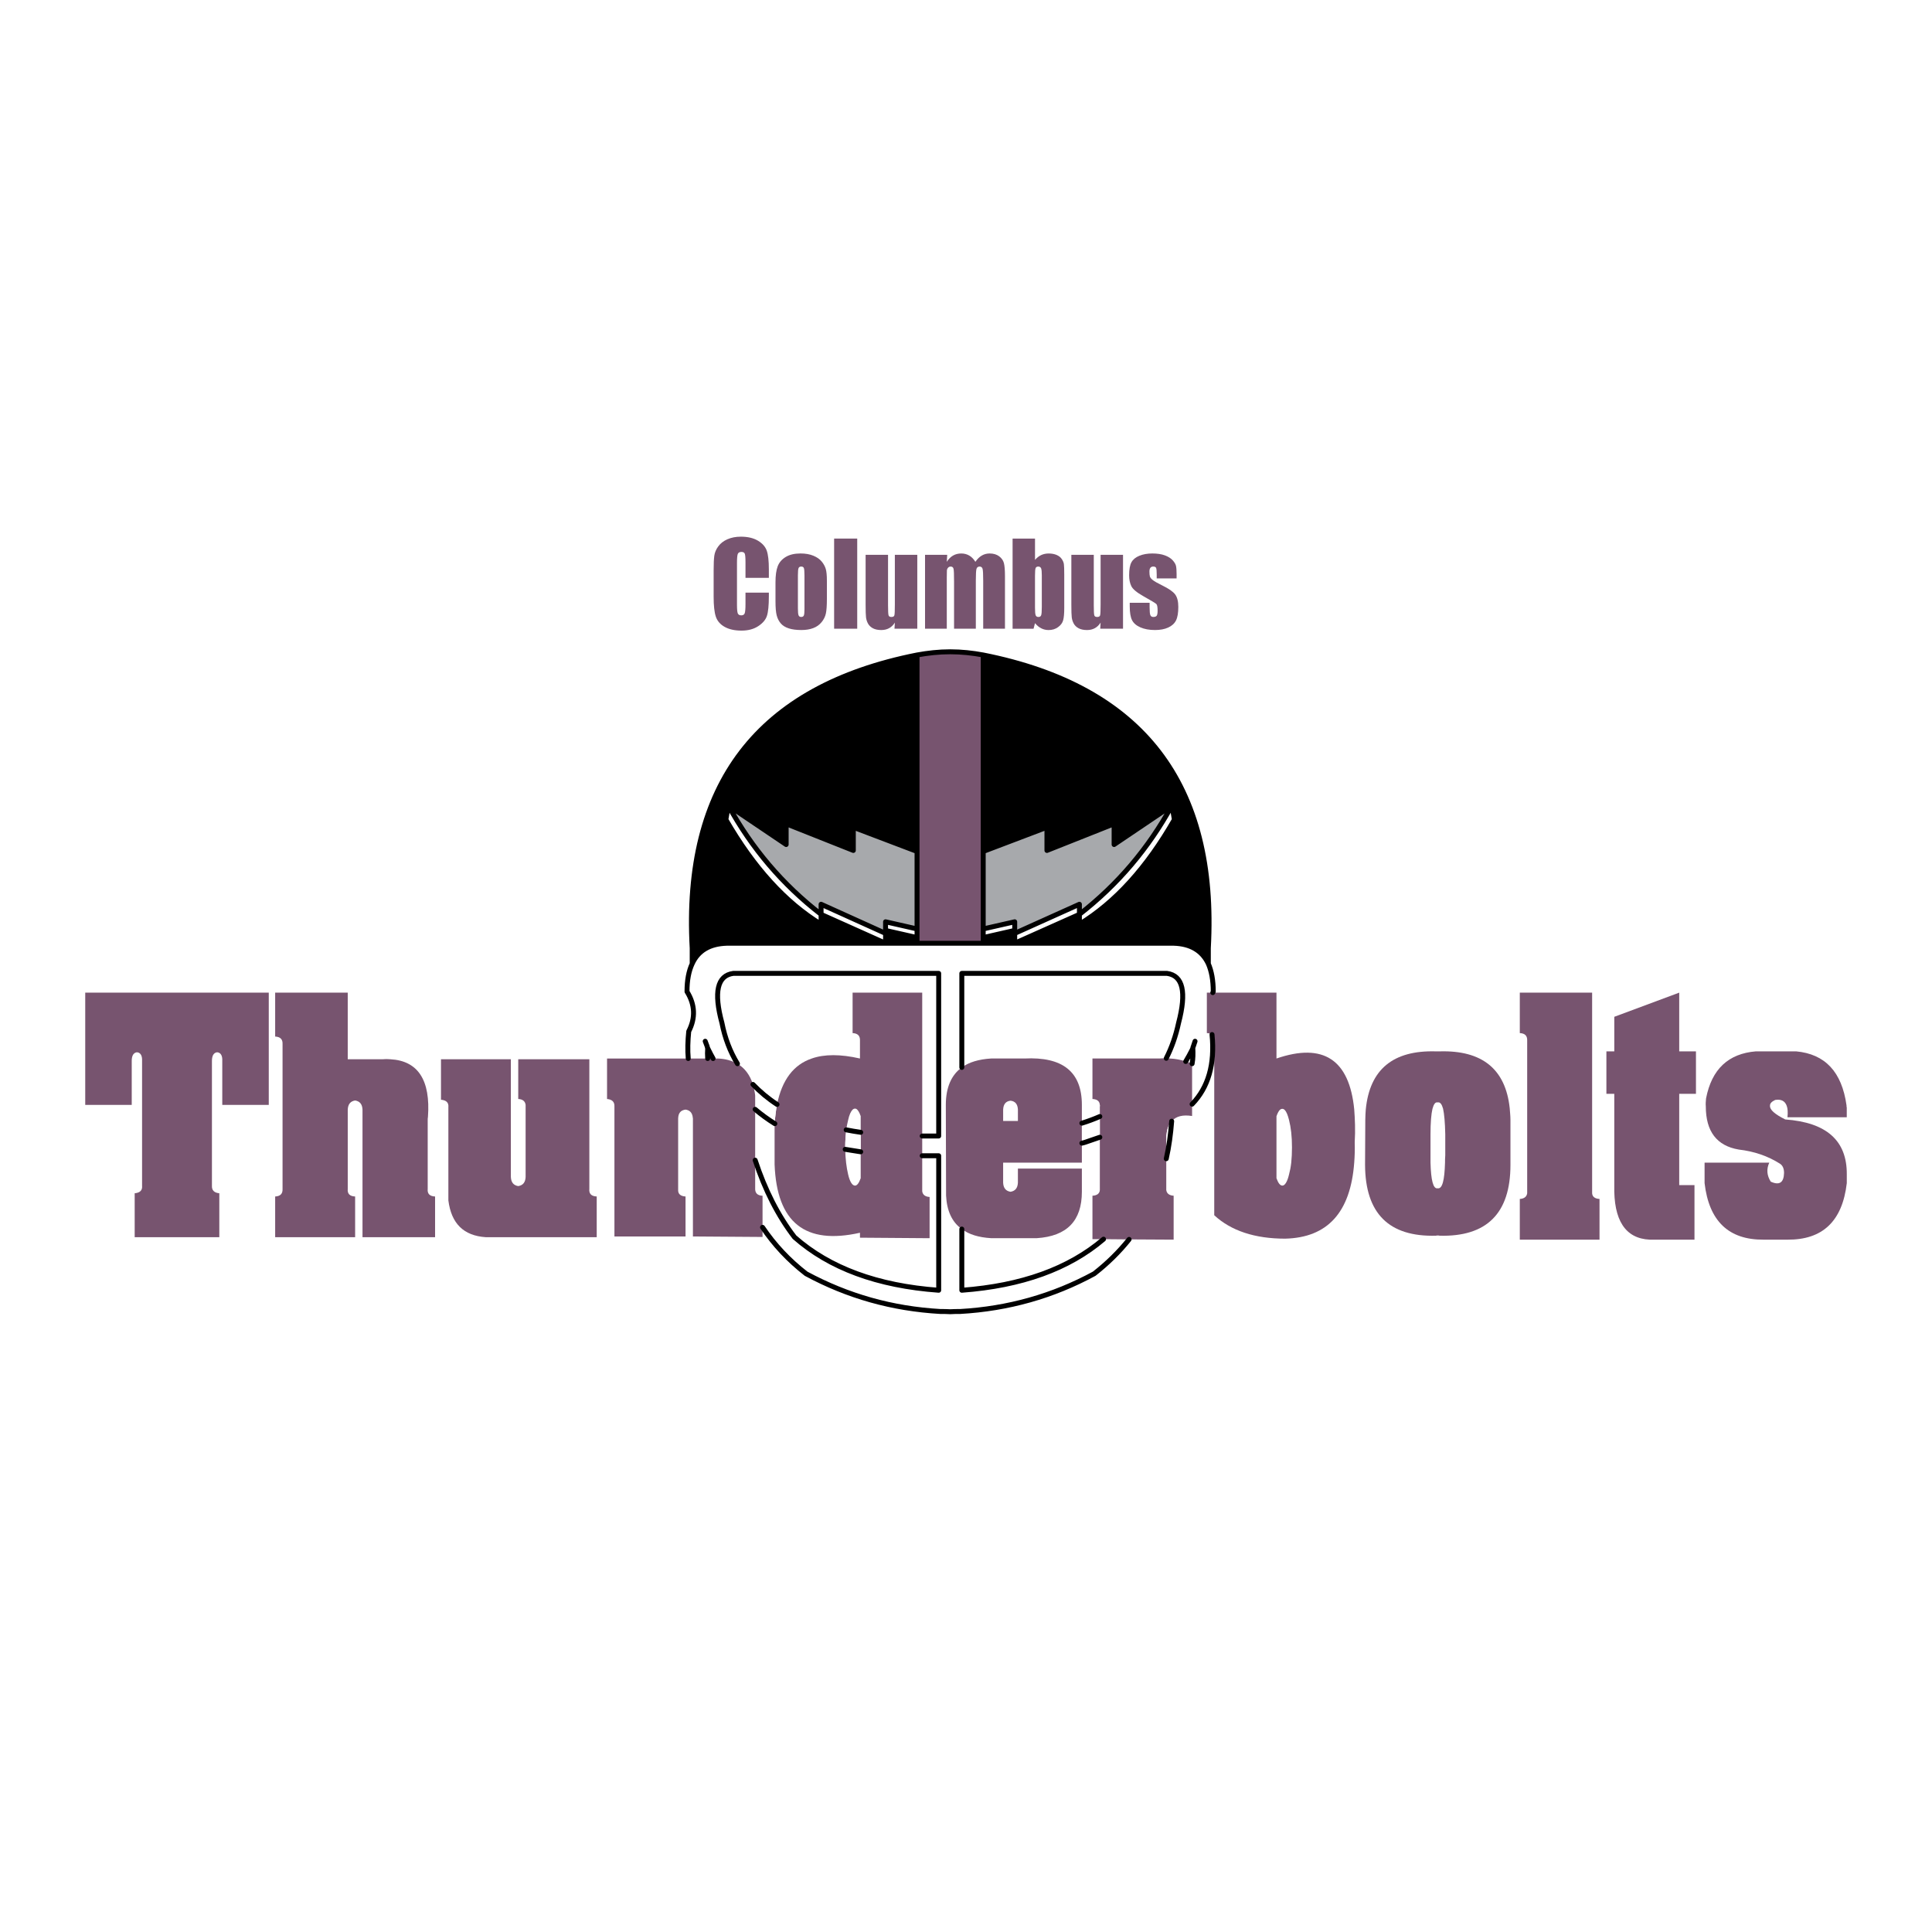
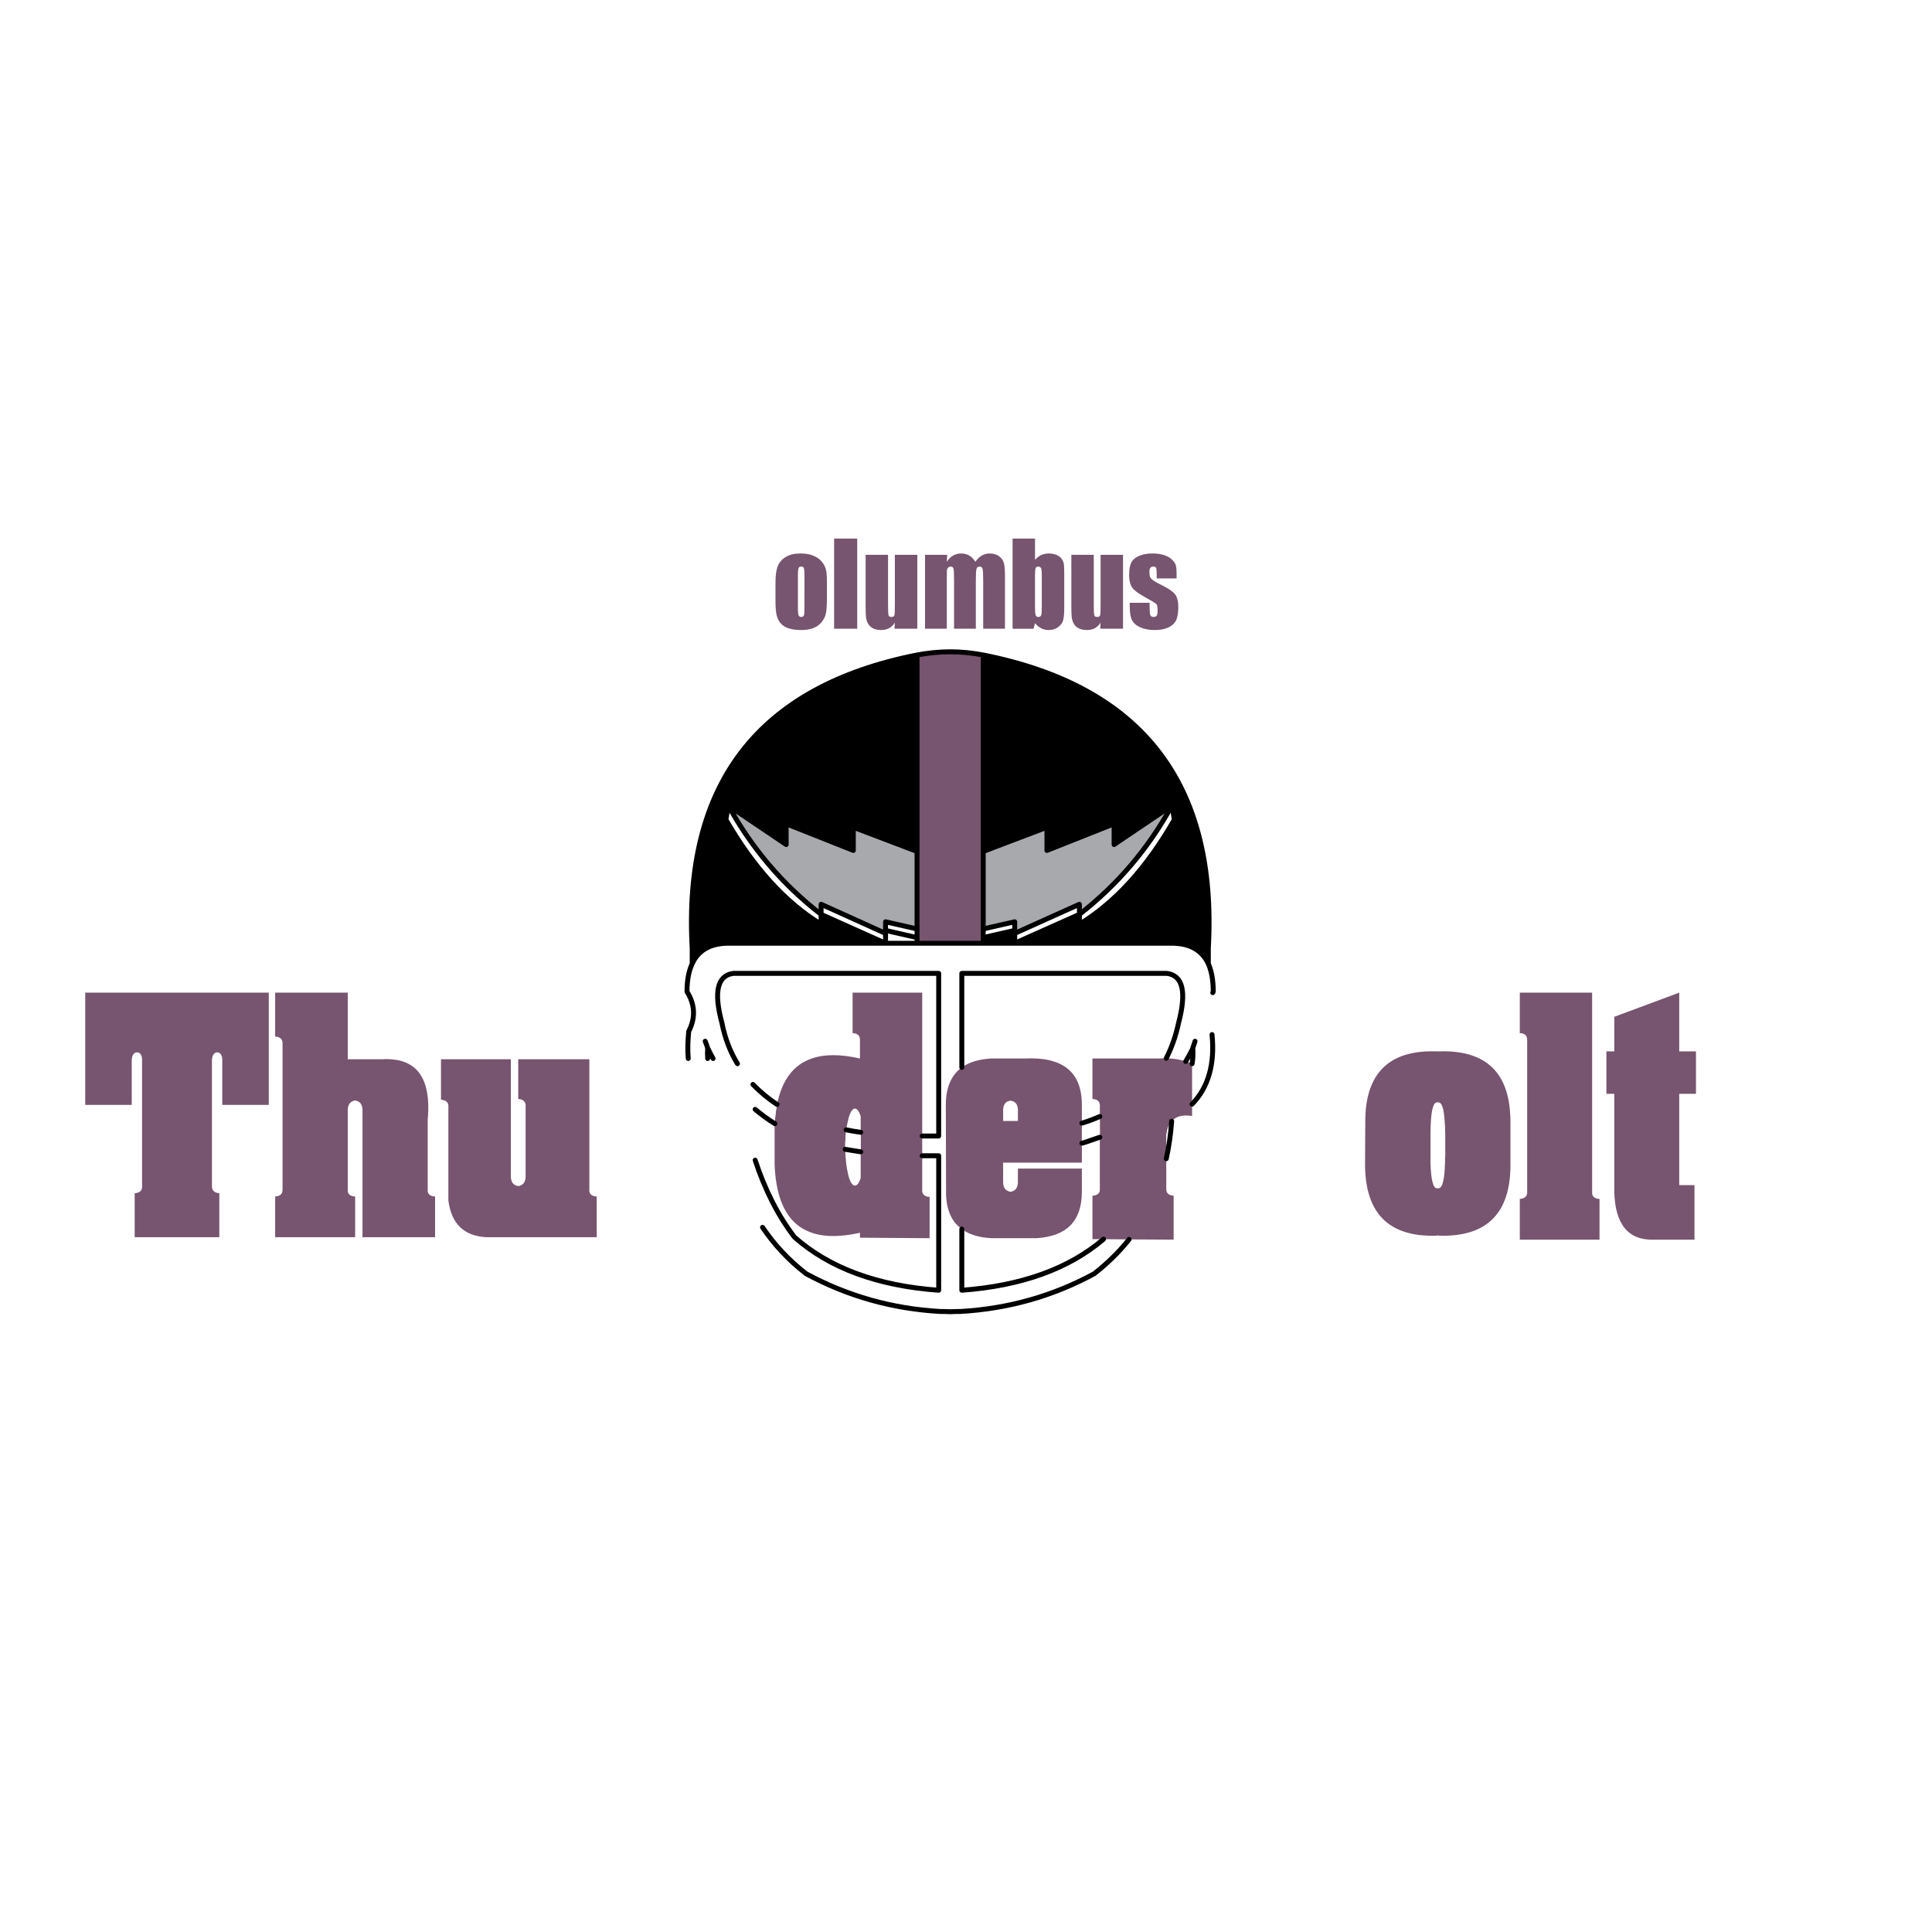
<svg xmlns="http://www.w3.org/2000/svg" version="1.0" id="Layer_1" x="0px" y="0px" width="192.756px" height="192.756px" viewBox="0 0 192.756 192.756" enable-background="new 0 0 192.756 192.756" xml:space="preserve">
  <g>
    <polygon fill-rule="evenodd" clip-rule="evenodd" fill="#FFFFFF" points="0,0 192.756,0 192.756,192.756 0,192.756 0,0  " />
-     <path fill-rule="evenodd" clip-rule="evenodd" fill="#77546F" d="M76.709,57.654h-2.331v-1.566c0-0.455-0.026-0.739-0.075-0.853   c-0.049-0.112-0.159-0.169-0.329-0.169c-0.193,0-0.313,0.068-0.367,0.205c-0.051,0.138-0.078,0.434-0.078,0.889v4.177   c0,0.438,0.027,0.723,0.078,0.855c0.053,0.134,0.168,0.201,0.35,0.201c0.174,0,0.288-0.066,0.34-0.201   c0.053-0.133,0.081-0.446,0.081-0.938v-1.126h2.331v0.349c0,0.929-0.066,1.588-0.196,1.978c-0.13,0.389-0.422,0.729-0.87,1.021   c-0.448,0.292-1.002,0.44-1.658,0.44c-0.684,0-1.248-0.125-1.689-0.374c-0.442-0.248-0.737-0.591-0.881-1.029   c-0.144-0.44-0.215-1.1-0.215-1.981v-2.626c0-0.648,0.022-1.134,0.066-1.458c0.045-0.324,0.176-0.637,0.397-0.937   c0.219-0.3,0.523-0.537,0.913-0.709c0.389-0.17,0.837-0.258,1.342-0.258c0.688,0,1.255,0.135,1.701,0.4   c0.446,0.267,0.739,0.599,0.881,0.997c0.14,0.398,0.209,1.018,0.209,1.858V57.654L76.709,57.654z" />
    <path fill-rule="evenodd" clip-rule="evenodd" fill="#77546F" d="M82.499,57.944v1.805c0,0.662-0.034,1.149-0.101,1.458   c-0.066,0.309-0.208,0.597-0.427,0.866c-0.218,0.268-0.497,0.467-0.837,0.594c-0.342,0.129-0.735,0.191-1.178,0.191   c-0.495,0-0.913-0.053-1.257-0.163c-0.344-0.11-0.61-0.275-0.799-0.495c-0.191-0.22-0.327-0.487-0.408-0.8   c-0.082-0.313-0.121-0.781-0.121-1.407v-1.891c0-0.685,0.074-1.219,0.221-1.604s0.414-0.694,0.797-0.927   c0.384-0.233,0.875-0.351,1.473-0.351c0.502,0,0.934,0.076,1.292,0.226c0.361,0.15,0.639,0.345,0.833,0.586   c0.197,0.241,0.329,0.489,0.403,0.743C82.463,57.032,82.499,57.42,82.499,57.944L82.499,57.944z M80.261,57.388   c0-0.379-0.021-0.616-0.06-0.715c-0.042-0.099-0.129-0.148-0.261-0.148c-0.132,0-0.221,0.049-0.264,0.148   c-0.045,0.099-0.068,0.336-0.068,0.715v3.326c0,0.349,0.023,0.577,0.068,0.681c0.043,0.106,0.13,0.159,0.259,0.159   c0.134,0,0.221-0.049,0.263-0.144c0.043-0.097,0.064-0.305,0.064-0.622V57.388L80.261,57.388z" />
    <polygon fill-rule="evenodd" clip-rule="evenodd" fill="#77546F" points="85.525,53.733 85.525,62.726 83.221,62.726    83.221,53.733 85.525,53.733  " />
    <path fill-rule="evenodd" clip-rule="evenodd" fill="#77546F" d="M91.518,55.354v7.372h-2.275l0.038-0.61   c-0.155,0.248-0.346,0.434-0.573,0.557c-0.227,0.125-0.487,0.186-0.782,0.186c-0.336,0-0.616-0.059-0.837-0.176   c-0.221-0.12-0.384-0.277-0.49-0.472c-0.105-0.197-0.17-0.402-0.196-0.614c-0.026-0.214-0.04-0.637-0.04-1.271v-4.971H88.6v5.017   c0,0.575,0.017,0.914,0.053,1.022c0.034,0.108,0.13,0.161,0.285,0.161c0.167,0,0.265-0.055,0.295-0.167   c0.032-0.112,0.047-0.469,0.047-1.071v-4.962H91.518L91.518,55.354z" />
    <path fill-rule="evenodd" clip-rule="evenodd" fill="#77546F" d="M94.502,55.354l-0.04,0.699c0.174-0.276,0.382-0.485,0.622-0.624   c0.238-0.138,0.512-0.208,0.818-0.208c0.599,0,1.07,0.277,1.412,0.832c0.189-0.276,0.401-0.485,0.637-0.624   s0.499-0.208,0.786-0.208c0.38,0,0.695,0.093,0.945,0.277c0.247,0.186,0.408,0.413,0.478,0.681c0.07,0.269,0.106,0.705,0.106,1.308   v5.239h-2.172v-4.805c0-0.629-0.021-1.02-0.062-1.169c-0.044-0.15-0.142-0.226-0.297-0.226c-0.159,0-0.261,0.076-0.308,0.224   c-0.045,0.147-0.068,0.538-0.068,1.171v4.805h-2.172v-4.683c0-0.723-0.017-1.155-0.053-1.299c-0.034-0.144-0.13-0.218-0.289-0.218   c-0.101,0-0.186,0.038-0.255,0.116c-0.07,0.076-0.109,0.167-0.117,0.277c-0.007,0.11-0.011,0.341-0.011,0.698v5.11h-2.17v-7.372   H94.502L94.502,55.354z" />
    <path fill-rule="evenodd" clip-rule="evenodd" fill="#77546F" d="M103.263,53.733v2.127c0.184-0.214,0.39-0.375,0.616-0.481   c0.227-0.104,0.475-0.157,0.739-0.157c0.307,0,0.572,0.047,0.798,0.144c0.225,0.097,0.396,0.231,0.516,0.406   c0.117,0.174,0.189,0.345,0.212,0.512c0.024,0.165,0.036,0.521,0.036,1.066v3.322c0,0.54-0.036,0.944-0.108,1.208   c-0.071,0.266-0.239,0.495-0.506,0.688c-0.265,0.195-0.581,0.292-0.947,0.292c-0.261,0-0.507-0.057-0.733-0.172   c-0.227-0.114-0.435-0.287-0.622-0.516l-0.146,0.556h-2.092v-8.993H103.263L103.263,53.733z M103.943,57.449   c0-0.381-0.024-0.631-0.072-0.747c-0.049-0.117-0.142-0.176-0.283-0.176c-0.136,0-0.225,0.051-0.265,0.154   c-0.041,0.103-0.061,0.358-0.061,0.77v3.178c0,0.396,0.023,0.648,0.068,0.76c0.047,0.112,0.138,0.167,0.274,0.167   c0.14,0,0.232-0.057,0.273-0.172c0.044-0.116,0.064-0.391,0.064-0.829V57.449L103.943,57.449z" />
    <path fill-rule="evenodd" clip-rule="evenodd" fill="#77546F" d="M112.044,55.354v7.372h-2.275l0.038-0.61   c-0.155,0.248-0.346,0.434-0.573,0.557c-0.227,0.125-0.487,0.186-0.782,0.186c-0.336,0-0.616-0.059-0.837-0.176   c-0.222-0.12-0.384-0.277-0.49-0.472c-0.105-0.197-0.17-0.402-0.196-0.614c-0.026-0.214-0.04-0.637-0.04-1.271v-4.971h2.238v5.017   c0,0.575,0.017,0.914,0.053,1.022c0.034,0.108,0.131,0.161,0.285,0.161c0.167,0,0.265-0.055,0.295-0.167   c0.032-0.112,0.048-0.469,0.048-1.071v-4.962H112.044L112.044,55.354z" />
    <path fill-rule="evenodd" clip-rule="evenodd" fill="#77546F" d="M117.388,57.708h-1.983v-0.398c0-0.341-0.019-0.558-0.059-0.648   c-0.037-0.091-0.134-0.137-0.289-0.137c-0.126,0-0.221,0.042-0.283,0.125c-0.062,0.083-0.095,0.208-0.095,0.375   c0,0.226,0.018,0.392,0.048,0.497c0.032,0.106,0.126,0.222,0.283,0.347c0.157,0.127,0.479,0.311,0.966,0.55   c0.65,0.318,1.075,0.62,1.279,0.9c0.202,0.283,0.305,0.69,0.305,1.229c0,0.599-0.077,1.052-0.232,1.358   c-0.155,0.305-0.416,0.54-0.779,0.705c-0.362,0.165-0.801,0.247-1.315,0.247c-0.566,0-1.055-0.089-1.459-0.266   c-0.404-0.178-0.682-0.419-0.833-0.722s-0.228-0.764-0.228-1.378v-0.354h1.983v0.466c0,0.396,0.024,0.654,0.075,0.771   c0.049,0.12,0.147,0.178,0.295,0.178c0.159,0,0.271-0.04,0.333-0.119s0.094-0.249,0.094-0.502c0-0.353-0.039-0.573-0.12-0.662   c-0.086-0.089-0.521-0.351-1.303-0.789c-0.657-0.37-1.059-0.705-1.202-1.009c-0.144-0.301-0.216-0.66-0.216-1.075   c0-0.588,0.078-1.022,0.233-1.303c0.154-0.279,0.417-0.495,0.79-0.646c0.37-0.152,0.801-0.228,1.292-0.228   c0.486,0,0.902,0.062,1.242,0.186c0.342,0.125,0.604,0.289,0.786,0.491c0.184,0.205,0.295,0.393,0.333,0.567   c0.039,0.174,0.059,0.448,0.059,0.817V57.708L117.388,57.708z" />
-     <path fill-rule="evenodd" clip-rule="evenodd" fill="#77546F" d="M178.115,111.689c-1.03-0.518-1.546-0.961-1.521-1.354   c-0.024-0.223,0.147-0.42,0.516-0.592c0.589-0.098,0.981,0.1,1.153,0.592c0.099,0.27,0.123,0.641,0.073,1.133h5.916v-0.961   c-0.024-0.074-0.024-0.148-0.024-0.223c-0.467-3.348-2.136-5.121-5.032-5.391h-4.001c-2.749,0.221-4.418,1.771-4.982,4.701   c-0.024,0.271-0.049,0.543-0.024,0.789c0,2.512,1.104,3.939,3.289,4.309c1.521,0.174,2.896,0.641,4.099,1.404   c0.271,0.172,0.418,0.467,0.418,0.936c-0.025,0.961-0.467,1.256-1.326,0.861c-0.393-0.615-0.441-1.256-0.147-1.896h-6.455v2.045   c0.441,3.791,2.405,5.664,5.891,5.639h2.381c3.511,0.025,5.475-1.848,5.916-5.639v-0.887   C184.276,113.807,182.239,111.984,178.115,111.689L178.115,111.689z" />
    <path fill-rule="evenodd" clip-rule="evenodd" fill="#77546F" d="M161.057,104.895h-0.786v4.234h0.786v9.75   c0.073,3.301,1.423,4.9,4.001,4.803h4.001v-5.441h-1.522v-9.111h1.669v-4.234h-1.669v-5.861l-6.479,2.412V104.895L161.057,104.895z   " />
    <path fill-rule="evenodd" clip-rule="evenodd" fill="#77546F" d="M143.629,104.895c-0.05,0-0.123,0-0.172,0   c-0.074,0-0.123,0-0.196,0c-4.271-0.125-6.603,1.797-6.996,5.785c-0.024,0.346-0.049,0.689-0.049,1.059l-0.024,4.482   c0.024,4.85,2.381,7.189,7.069,7.066c0.073-0.023,0.122-0.023,0.196-0.023c0.049,0,0.122,0,0.172,0.023   c4.688,0.123,7.069-2.217,7.069-7.066v-4.482c0-0.418-0.05-0.812-0.074-1.182C150.207,106.666,147.875,104.77,143.629,104.895   L143.629,104.895L143.629,104.895z M143.973,110.605c0.122,0.543,0.196,1.379,0.221,2.562v2.092   c-0.024,0.271-0.024,0.518-0.024,0.738c-0.049,1.773-0.271,2.611-0.712,2.562l0,0c-0.024,0-0.024,0-0.049,0   c-0.418,0.049-0.639-0.789-0.688-2.562c0-0.221,0-0.467,0-0.738v-2.092c0-1.158,0.073-2.02,0.196-2.537   c0.123-0.469,0.295-0.689,0.491-0.641c0.024-0.023,0.024-0.023,0.049,0c0-0.023,0-0.023,0,0   C143.678,109.941,143.85,110.162,143.973,110.605L143.973,110.605z" />
    <path fill-rule="evenodd" clip-rule="evenodd" fill="#77546F" d="M151.631,103.072c0.516,0.023,0.761,0.27,0.736,0.762v15.219   c-0.05,0.344-0.295,0.541-0.736,0.566v4.062h7.953v-4.062c-0.467-0.025-0.712-0.223-0.737-0.566v-20.02h-7.216V103.072   L151.631,103.072z" />
    <path fill-rule="evenodd" clip-rule="evenodd" fill="#A7A9AC" d="M104.453,82.536l-6.357,2.413v7.731l3.143-0.714v0.862v0.295   l6.455-2.906v1.01c3.83-2.979,6.897-6.599,9.229-10.859l-5.769,3.891V82.19l-6.701,2.66V82.536L104.453,82.536z" />
    <path fill-rule="evenodd" clip-rule="evenodd" d="M98.096,84.949l6.357-2.413v2.314l6.701-2.66v2.069l5.769-3.891l0.245,1.404   c-2.749,4.802-5.915,8.273-9.475,10.44v-0.985l-6.455,2.881h15.856c1.693,0.049,2.847,0.739,3.461,2.044v-1.552   c0.908-16.35-6.578-26.101-22.46-29.253V84.949L98.096,84.949z" />
    <path fill-rule="evenodd" clip-rule="evenodd" fill="#FFFFFF" d="M117.168,81.772l-0.245-1.404   c-2.332,4.26-5.399,7.88-9.229,10.859v0.985C111.253,90.045,114.419,86.574,117.168,81.772L117.168,81.772z" />
    <path fill-rule="evenodd" clip-rule="evenodd" fill="#77546F" d="M98.096,84.949V65.348c-1.055-0.197-2.16-0.319-3.289-0.319   c-1.154,0-2.234,0.123-3.314,0.319v19.601v7.731v0.862v0.566h6.603v-0.566V92.68V84.949L98.096,84.949z" />
    <path fill-rule="evenodd" clip-rule="evenodd" fill="#FFFFFF" d="M116.432,97.113c1.596,0.221,1.964,1.871,1.154,4.949   c-0.271,1.279-0.688,2.461-1.228,3.521c0.123,0,0.245,0,0.368,0.023c0.54,0.025,1.056,0.123,1.571,0.295   c0.221-0.369,0.441-0.762,0.638-1.156c0.024-0.049,0.049-0.123,0.074-0.172c0-0.074,0.023-0.123,0.049-0.174l0.172-0.516   l-0.172,0.516c-0.025,0.051-0.049,0.123-0.049,0.174c0.023,0.541,0.023,1.033-0.074,1.551v4.037   c1.62-1.674,2.283-3.988,1.988-6.943c-0.123-0.074-0.295-0.146-0.516-0.146v-4.039h0.589c0.024-0.049,0.05-0.074,0.05-0.098   c0-1.133-0.172-2.044-0.491-2.783c-0.614-1.305-1.768-1.995-3.461-2.044h-15.856h-3.143h-6.603h-3.142H72.52   c-1.718,0.049-2.872,0.739-3.461,2.044c-0.344,0.739-0.516,1.65-0.516,2.783c0.81,1.305,0.859,2.635,0.172,3.963   c-0.098,0.961-0.123,1.871-0.049,2.709h1.939c-0.025-0.344-0.025-0.689,0-1.033c-0.025-0.051-0.049-0.123-0.049-0.174l-0.196-0.516   l0.196,0.516c0,0.051,0.024,0.1,0.049,0.174c0.024,0.049,0.049,0.098,0.074,0.146c0.147,0.297,0.294,0.592,0.466,0.887h0.491   c0.761,0.025,1.399,0.223,1.939,0.518c-0.737-1.207-1.252-2.561-1.547-4.062c-0.834-3.078-0.466-4.729,1.129-4.949h20.496v16.227   H92.5c-0.172,0-0.319,0-0.491,0v1.969c0.54,0,1.08,0,1.645,0v13.42c-6.112-0.443-10.898-2.215-14.384-5.293   c-1.645-2.143-2.945-4.703-3.927-7.684v2.783c-0.024,0.492,0.221,0.738,0.736,0.764v3.152c1.178,1.748,2.602,3.273,4.345,4.629   c4.148,2.24,8.591,3.496,13.402,3.768c0.319,0,0.638,0,0.982,0.023c0.319-0.023,0.638-0.023,0.982-0.023   c4.786-0.271,9.254-1.527,13.378-3.768c1.325-1.035,2.479-2.168,3.484-3.424l-2.553-0.023c-3.461,2.955-8.173,4.652-14.138,5.096   v-6.105c-0.982-0.689-1.498-1.822-1.571-3.35c0-0.123,0-0.246,0-0.369l-0.024-8.668c0-1.723,0.54-2.979,1.596-3.742v-9.381H116.432   L116.432,97.113z" />
-     <path fill-rule="evenodd" clip-rule="evenodd" fill="#77546F" d="M120.997,99.033h-0.589v4.039c0.221,0,0.393,0.072,0.516,0.146   c0.172,0.123,0.245,0.32,0.221,0.615v17.41c1.669,1.551,4.05,2.338,7.069,2.338c4.247-0.098,6.529-2.633,6.897-7.584   c0.049-0.639,0.073-1.305,0.049-2.043c0.074-1.207,0.024-2.289-0.049-3.275c-0.491-4.973-3.093-6.672-7.757-5.072v-6.574H120.997   L120.997,99.033L120.997,99.033z M128.606,111.738c0.196,0.764,0.295,1.65,0.295,2.734c0,0.541-0.024,1.059-0.073,1.525   c-0.05,0.443-0.123,0.812-0.222,1.184c-0.172,0.738-0.417,1.107-0.662,1.107c-0.222,0-0.418-0.246-0.59-0.738v-6.182   c0.099-0.295,0.222-0.516,0.319-0.615c0.099-0.098,0.172-0.123,0.271-0.123c0.073,0,0.146,0.025,0.245,0.123   C128.337,110.902,128.483,111.246,128.606,111.738L128.606,111.738z" />
    <path fill-rule="evenodd" clip-rule="evenodd" fill="#77546F" d="M118.298,105.902c-0.516-0.172-1.031-0.27-1.571-0.295   c-0.123-0.023-0.245-0.023-0.368-0.023c-0.245,0-0.467,0-0.688,0.023h-6.677v4.039c0.467,0.023,0.712,0.221,0.736,0.59   c0.025,0.049,0.025,0.123,0,0.174v0.984v2.068v5.27c-0.024,0.344-0.27,0.541-0.736,0.566v4.334h1.104l2.553,0.023l4.443,0.025   v-4.383c-0.442-0.025-0.688-0.223-0.736-0.566v-3.127v-1.576c0-0.049,0-0.1,0-0.148c-0.024-0.91,0.147-1.6,0.54-2.02   c0.441-0.492,1.104-0.664,2.037-0.516v-1.184v-4.037C118.739,106.027,118.519,105.953,118.298,105.902L118.298,105.902z" />
    <path fill-rule="evenodd" clip-rule="evenodd" fill="#FFFFFF" d="M116.358,113.881c0,0.049,0,0.1,0,0.148v1.576   c0.271-1.207,0.441-2.438,0.54-3.744C116.506,112.281,116.334,112.971,116.358,113.881L116.358,113.881z" />
    <polygon fill-rule="evenodd" clip-rule="evenodd" points="98.096,93.542 98.096,94.108 101.238,94.108 101.238,93.124    101.238,92.828 98.096,93.542  " />
    <polygon fill-rule="evenodd" clip-rule="evenodd" fill="#FFFFFF" points="101.238,93.124 101.238,94.108 107.693,91.228    107.693,90.218 101.238,93.124  " />
    <polygon fill-rule="evenodd" clip-rule="evenodd" fill="#FFFFFF" points="98.096,92.68 98.096,93.542 101.238,92.828    101.238,91.966 98.096,92.68  " />
    <path fill-rule="evenodd" clip-rule="evenodd" fill="#77546F" d="M102.195,105.607h-3.313c-1.228,0.074-2.209,0.369-2.921,0.887   c-1.056,0.764-1.596,2.02-1.596,3.742l0.024,8.668c0,0.123,0,0.246,0,0.369c0.074,1.527,0.589,2.66,1.571,3.35   c0.711,0.541,1.693,0.836,2.921,0.91h4.565c2.994-0.197,4.492-1.723,4.492-4.629v-2.314h-6.382v1.404   c-0.025,0.541-0.271,0.836-0.737,0.91c-0.466-0.074-0.711-0.369-0.736-0.91v-1.996h7.855v-0.59c0-0.049,0-0.1,0-0.123v-1.232   v-1.994v-1.822C107.939,106.938,106.024,105.41,102.195,105.607L102.195,105.607L102.195,105.607z M101.558,111.838h-1.474v-1.133   c0.025-0.543,0.271-0.838,0.736-0.887c0.467,0.049,0.712,0.344,0.737,0.887V111.838L101.558,111.838z" />
    <path fill-rule="evenodd" clip-rule="evenodd" fill="#FFFFFF" d="M107.939,114.053c0.245-0.049,0.49-0.146,0.712-0.221   c0.368-0.123,0.736-0.246,1.079-0.369v-2.068c-0.563,0.246-1.153,0.467-1.791,0.664V114.053L107.939,114.053z" />
    <path fill-rule="evenodd" clip-rule="evenodd" d="M72.421,81.772l0.246-1.404l5.768,3.891V82.19l6.701,2.66v-2.314l6.357,2.413   V65.348C75.612,68.5,68.15,78.251,69.059,94.601v1.552c0.589-1.305,1.743-1.995,3.461-2.044h15.832l-6.431-2.881v0.985   C78.361,90.045,75.195,86.574,72.421,81.772L72.421,81.772z" />
    <path fill-rule="evenodd" clip-rule="evenodd" fill="#FFFFFF" d="M72.667,80.368l-0.246,1.404c2.773,4.802,5.94,8.273,9.499,10.44   v-0.985C78.067,88.248,74.999,84.628,72.667,80.368L72.667,80.368z" />
    <path fill-rule="evenodd" clip-rule="evenodd" fill="#A7A9AC" d="M85.136,82.536v2.314l-6.701-2.66v2.069l-5.768-3.891   c2.332,4.26,5.4,7.88,9.253,10.859v-1.01l6.431,2.906v-0.295v-0.862l3.142,0.714v-7.731L85.136,82.536L85.136,82.536z" />
    <polygon fill-rule="evenodd" clip-rule="evenodd" fill="#FFFFFF" points="88.352,91.966 88.352,92.828 91.493,93.542 91.493,92.68    88.352,91.966  " />
-     <polygon fill-rule="evenodd" clip-rule="evenodd" points="88.352,92.828 88.352,93.124 88.352,94.108 91.493,94.108 91.493,93.542    88.352,92.828  " />
    <polygon fill-rule="evenodd" clip-rule="evenodd" fill="#FFFFFF" points="88.352,94.108 88.352,93.124 81.92,90.218 81.92,91.228    88.352,94.108  " />
    <path fill-rule="evenodd" clip-rule="evenodd" fill="#77546F" d="M85.799,103.834v1.773c-1.939-0.443-3.559-0.443-4.811,0   c-1.816,0.615-2.97,2.143-3.461,4.58c-0.074,0.295-0.098,0.615-0.147,0.961c-0.049,0.32-0.074,0.641-0.074,0.959   c-0.025,0.174-0.025,0.32-0.025,0.469v3.596c0.221,5.811,3.044,8.051,8.518,6.82v0.492l6.579,0.049c0.024,0,0.049,0,0.098,0h0.271   v-4.111c-0.442-0.025-0.688-0.223-0.737-0.566v-3.547v-1.969V99.033h-6.946v4.039C85.578,103.096,85.823,103.342,85.799,103.834   L85.799,103.834L85.799,103.834z M84.424,112.725c0.049-0.346,0.123-0.666,0.197-0.986c0.049-0.246,0.123-0.467,0.196-0.639   c0.147-0.32,0.294-0.494,0.491-0.494c0.171,0,0.319,0.174,0.466,0.494c0.024,0.072,0.049,0.146,0.098,0.246v1.625v1.945v2.635   c-0.172,0.492-0.368,0.738-0.564,0.738c-0.271,0-0.516-0.369-0.688-1.107c-0.172-0.715-0.27-1.553-0.294-2.512   c0-0.074,0-0.148,0-0.223C84.326,113.832,84.375,113.266,84.424,112.725L84.424,112.725z" />
    <path fill-rule="evenodd" clip-rule="evenodd" fill="#FFFFFF" d="M84.424,112.725c-0.049,0.541-0.098,1.107-0.098,1.723   c0,0.074,0,0.148,0,0.223c0.516,0.072,1.006,0.172,1.546,0.246v-1.945C85.382,112.896,84.891,112.822,84.424,112.725   L84.424,112.725z" />
    <path fill-rule="evenodd" clip-rule="evenodd" fill="#FFFFFF" d="M77.306,112.107c0-0.318,0.024-0.639,0.074-0.959   c0.049-0.346,0.073-0.666,0.147-0.961c-0.908-0.592-1.694-1.256-2.406-1.994c0.098,0.344,0.172,0.689,0.221,1.084v1.402   C75.956,111.197,76.594,111.666,77.306,112.107L77.306,112.107z" />
-     <path fill-rule="evenodd" clip-rule="evenodd" fill="#77546F" d="M60.565,105.607v4.039c0.516,0.049,0.761,0.295,0.737,0.764   v12.951h7.094v-3.988c-0.466-0.025-0.712-0.223-0.737-0.566v-7.215c0-0.123,0.025-0.246,0.049-0.346   c0.098-0.32,0.319-0.492,0.688-0.541c0.343,0.049,0.564,0.221,0.663,0.518c0.049,0.123,0.049,0.246,0.074,0.369v11.77l6.946,0.049   v-0.959v-3.152c-0.516-0.025-0.761-0.271-0.736-0.764v-2.783v-5.072v-1.402c-0.049-0.395-0.123-0.74-0.221-1.084   c-0.294-0.936-0.81-1.625-1.546-2.068c-0.54-0.295-1.179-0.492-1.939-0.518h-0.491h-0.54h-1.939H60.565L60.565,105.607z" />
    <path fill-rule="evenodd" clip-rule="evenodd" fill="#77546F" d="M59.535,119.373c-0.54-0.025-0.786-0.271-0.736-0.764v-12.928   h-7.094v3.965c0.442,0.023,0.688,0.221,0.736,0.59v7.191c-0.024,0.541-0.27,0.836-0.736,0.91c-0.466-0.074-0.712-0.369-0.736-0.91   v-11.746h-6.971v4.039c0.54,0.049,0.786,0.295,0.736,0.762v9.283c0.295,2.314,1.522,3.521,3.731,3.67h11.07V119.373L59.535,119.373   z" />
    <path fill-rule="evenodd" clip-rule="evenodd" fill="#77546F" d="M38.941,105.682c-0.246-0.025-0.516-0.025-0.786,0h-3.461v-6.648   h-7.241v4.383c0.516,0.025,0.761,0.271,0.737,0.764v14.43c0.024,0.492-0.221,0.738-0.737,0.764v4.062h7.978v-4.062   c-0.54-0.025-0.785-0.271-0.736-0.764v-7.904c0.024-0.543,0.27-0.838,0.736-0.912c0.466,0.074,0.712,0.369,0.736,0.912v12.73h7.241   v-4.062c-0.54-0.025-0.786-0.271-0.736-0.764v-6.846c0-0.123,0-0.221,0.024-0.32C42.966,107.775,41.714,105.83,38.941,105.682   L38.941,105.682z" />
    <path fill-rule="evenodd" clip-rule="evenodd" fill="#77546F" d="M22.176,105.854v4.383h4.639V99.033H8.504v11.203h4.639v-4.383   c0-0.492,0.147-0.787,0.466-0.861c0,0,0.025,0,0.049,0s0.049,0,0.074,0c0.319,0.074,0.466,0.369,0.442,0.861v12.436   c0.049,0.467-0.197,0.713-0.737,0.764v4.383h8.444v-4.383c-0.516-0.051-0.761-0.297-0.736-0.764v-12.436   c0-0.492,0.147-0.787,0.466-0.861c0,0,0.025,0,0.049,0s0.049,0,0.074,0C22.053,105.066,22.2,105.361,22.176,105.854L22.176,105.854   z" />
    <path fill="none" stroke="#000000" stroke-width="0.492" stroke-linecap="round" stroke-linejoin="round" stroke-miterlimit="2.613" d="   M72.667,80.368l-0.246,1.404c2.773,4.802,5.94,8.273,9.499,10.44v-0.985 M107.693,91.228v0.985c3.56-2.167,6.726-5.639,9.475-10.44   l-0.245-1.404 M98.096,84.949V65.348 M116.358,105.584c0.54-1.061,0.957-2.242,1.228-3.521c0.81-3.078,0.441-4.729-1.154-4.949   H95.961v9.381 M120.556,96.152c0.319,0.739,0.491,1.65,0.491,2.783c0,0.023-0.025,0.049-0.05,0.098 M98.096,65.348   c15.882,3.152,23.368,12.903,22.46,29.253v1.552 M120.556,96.152c-0.614-1.305-1.768-1.995-3.461-2.044h-15.856 M119.01,104.574   L119.01,104.574L119.01,104.574z M119.01,104.574c-0.025,0.072-0.05,0.123-0.074,0.172 M119.23,103.885l-0.172,0.516    M119.059,104.4c-0.025,0.051-0.049,0.1-0.049,0.174 M119.01,104.574c-0.025,0.049-0.05,0.123-0.074,0.172 M119.01,104.574   c0-0.051,0.023-0.123,0.049-0.174 M118.936,106.125c0.098-0.518,0.098-1.01,0.074-1.551 M118.936,104.746   c-0.196,0.395-0.417,0.787-0.638,1.156 M118.936,110.162c1.62-1.674,2.283-3.988,1.988-6.943 M98.096,94.108v-0.566    M101.238,93.124v0.985 M101.238,94.108h-3.143 M98.096,93.542V92.68 M101.238,92.828l-3.143,0.714 M101.238,93.124v-0.295    M101.238,92.828v-0.862l-3.143,0.714 M107.939,114.053c0.245-0.049,0.49-0.146,0.712-0.221c0.368-0.123,0.736-0.246,1.079-0.369    M109.73,111.395c-0.563,0.246-1.153,0.467-1.791,0.664 M101.238,94.108l6.455-2.881 M76.079,122.451   c1.178,1.748,2.602,3.273,4.345,4.629c4.148,2.24,8.591,3.496,13.402,3.768c0.319,0,0.638,0,0.982,0.023   c0.319-0.023,0.638-0.023,0.982-0.023c4.786-0.271,9.254-1.527,13.378-3.768c1.325-1.035,2.479-2.168,3.484-3.424 M116.358,115.605   c0.271-1.207,0.441-2.438,0.54-3.744 M116.923,80.368c-2.332,4.26-5.399,7.88-9.229,10.859 M107.693,91.228v-1.01l-6.455,2.906    M98.096,92.68v-7.731 M98.096,65.348c-1.055-0.197-2.16-0.319-3.289-0.319c-1.154,0-2.234,0.123-3.314,0.319 M98.096,84.949   l6.357-2.413v2.314l6.701-2.66v2.069l5.769-3.891 M91.493,84.949l-6.357-2.413v2.314l-6.701-2.66v2.069l-5.768-3.891    M91.493,65.348v19.601 M88.352,92.828v-0.862l3.142,0.714 M91.493,92.68v0.862 M88.352,93.124v-0.295 M88.352,92.828l3.142,0.714    M91.493,93.542v0.566 M88.352,94.108h3.142 M88.352,93.124v0.985 M84.424,112.725c0.467,0.098,0.958,0.172,1.449,0.246    M73.575,106.125c-0.737-1.207-1.252-2.561-1.547-4.062c-0.834-3.078-0.466-4.729,1.129-4.949h20.496v16.227H92.5   c-0.172,0-0.319,0-0.491,0 M81.92,91.228l6.431,2.881 M88.352,94.108H72.52c-1.718,0.049-2.872,0.739-3.461,2.044 M91.493,65.348   C75.612,68.5,68.15,78.251,69.059,94.601v1.552 M69.059,96.152c-0.344,0.739-0.516,1.65-0.516,2.783   c0.81,1.305,0.859,2.635,0.172,3.963c-0.098,0.961-0.123,1.871-0.049,2.709 M70.605,104.574c0.024,0.049,0.049,0.098,0.074,0.146    M70.605,104.574L70.605,104.574L70.605,104.574z M70.679,104.721v0.025c-0.024-0.074-0.049-0.123-0.074-0.172 M70.359,103.885   l0.196,0.516 M70.605,104.574c-0.025-0.074-0.049-0.123-0.049-0.174 M70.556,104.4c0,0.051,0.024,0.123,0.049,0.174    M70.679,104.721c0.147,0.297,0.294,0.592,0.466,0.887 M70.605,104.574c-0.025,0.344-0.025,0.689,0,1.033 M92.009,115.309   c0.54,0,1.08,0,1.645,0v13.42c-6.112-0.443-10.898-2.215-14.384-5.293c-1.645-2.143-2.945-4.703-3.927-7.684 M85.873,114.916   c-0.541-0.074-1.031-0.174-1.546-0.246 M110.1,123.633c-3.462,2.955-8.174,4.652-14.139,5.096v-6.105 M75.342,110.68   c0.614,0.518,1.252,0.986,1.964,1.428 M77.527,110.188c-0.908-0.592-1.694-1.256-2.406-1.994 M91.493,84.949v7.731 M81.92,91.228   c-3.854-2.979-6.922-6.599-9.253-10.859 M81.92,91.228v-1.01l6.431,2.906 M91.493,94.108h6.603" />
  </g>
</svg>